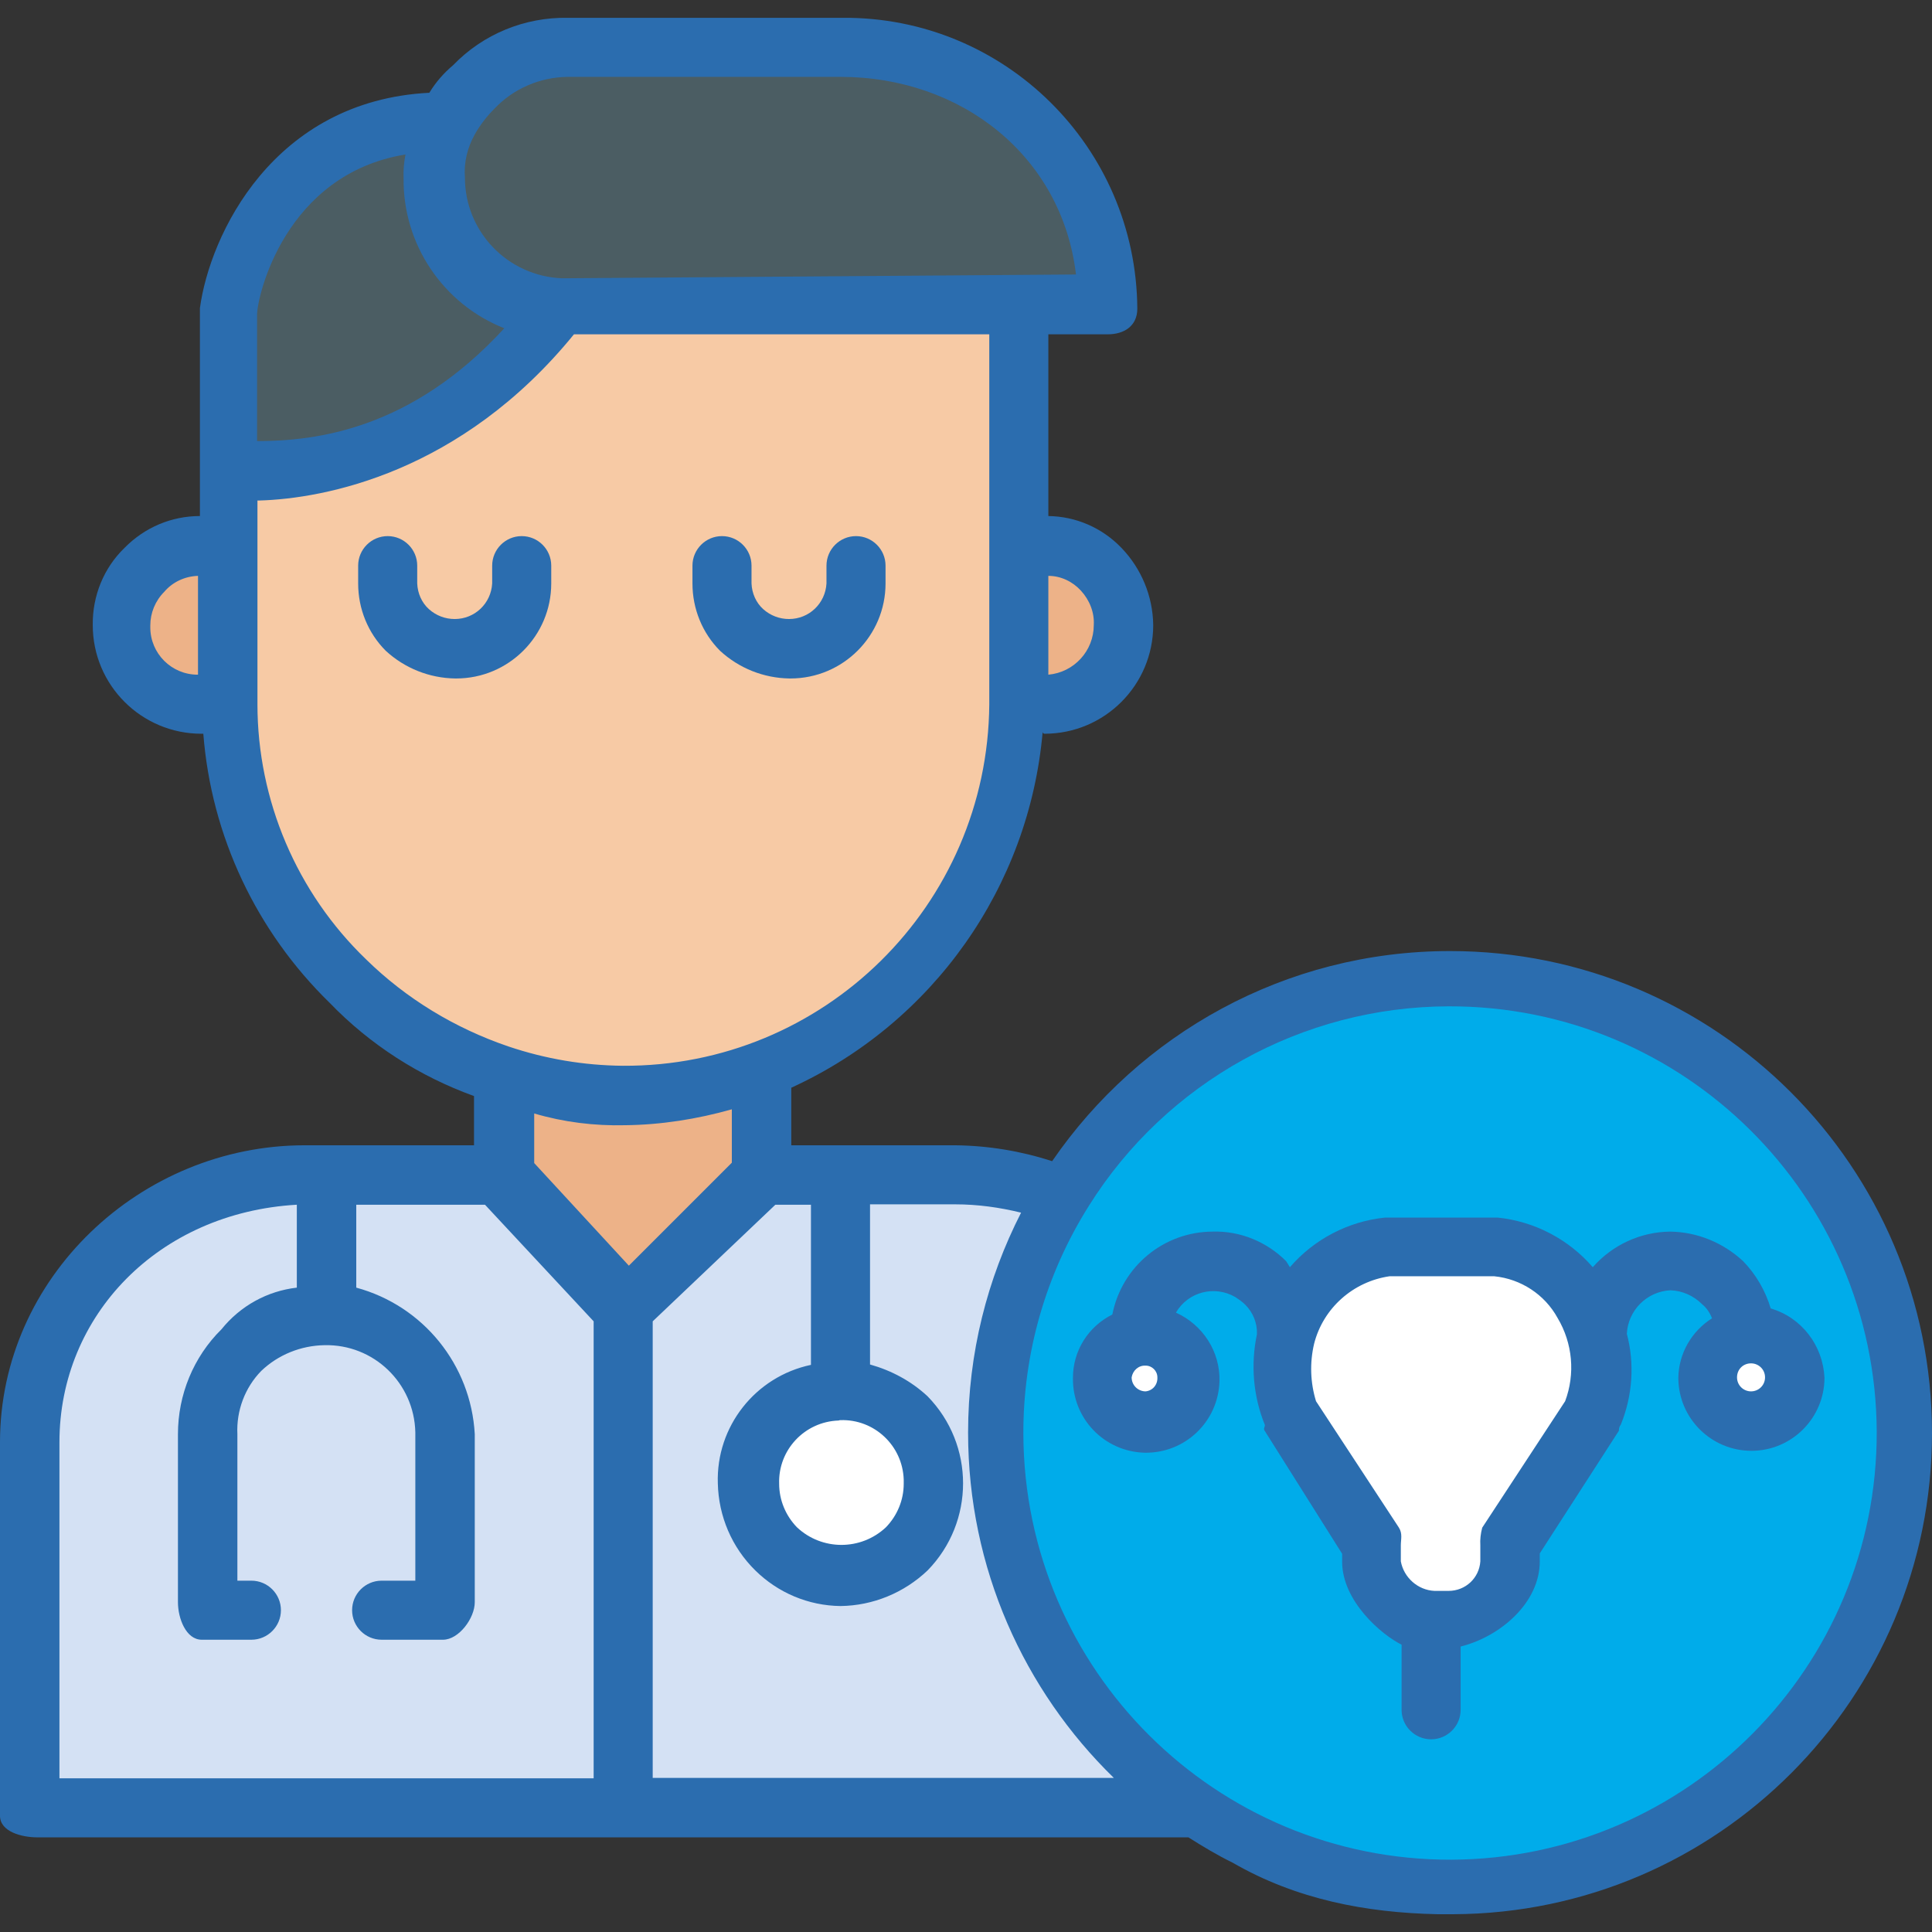
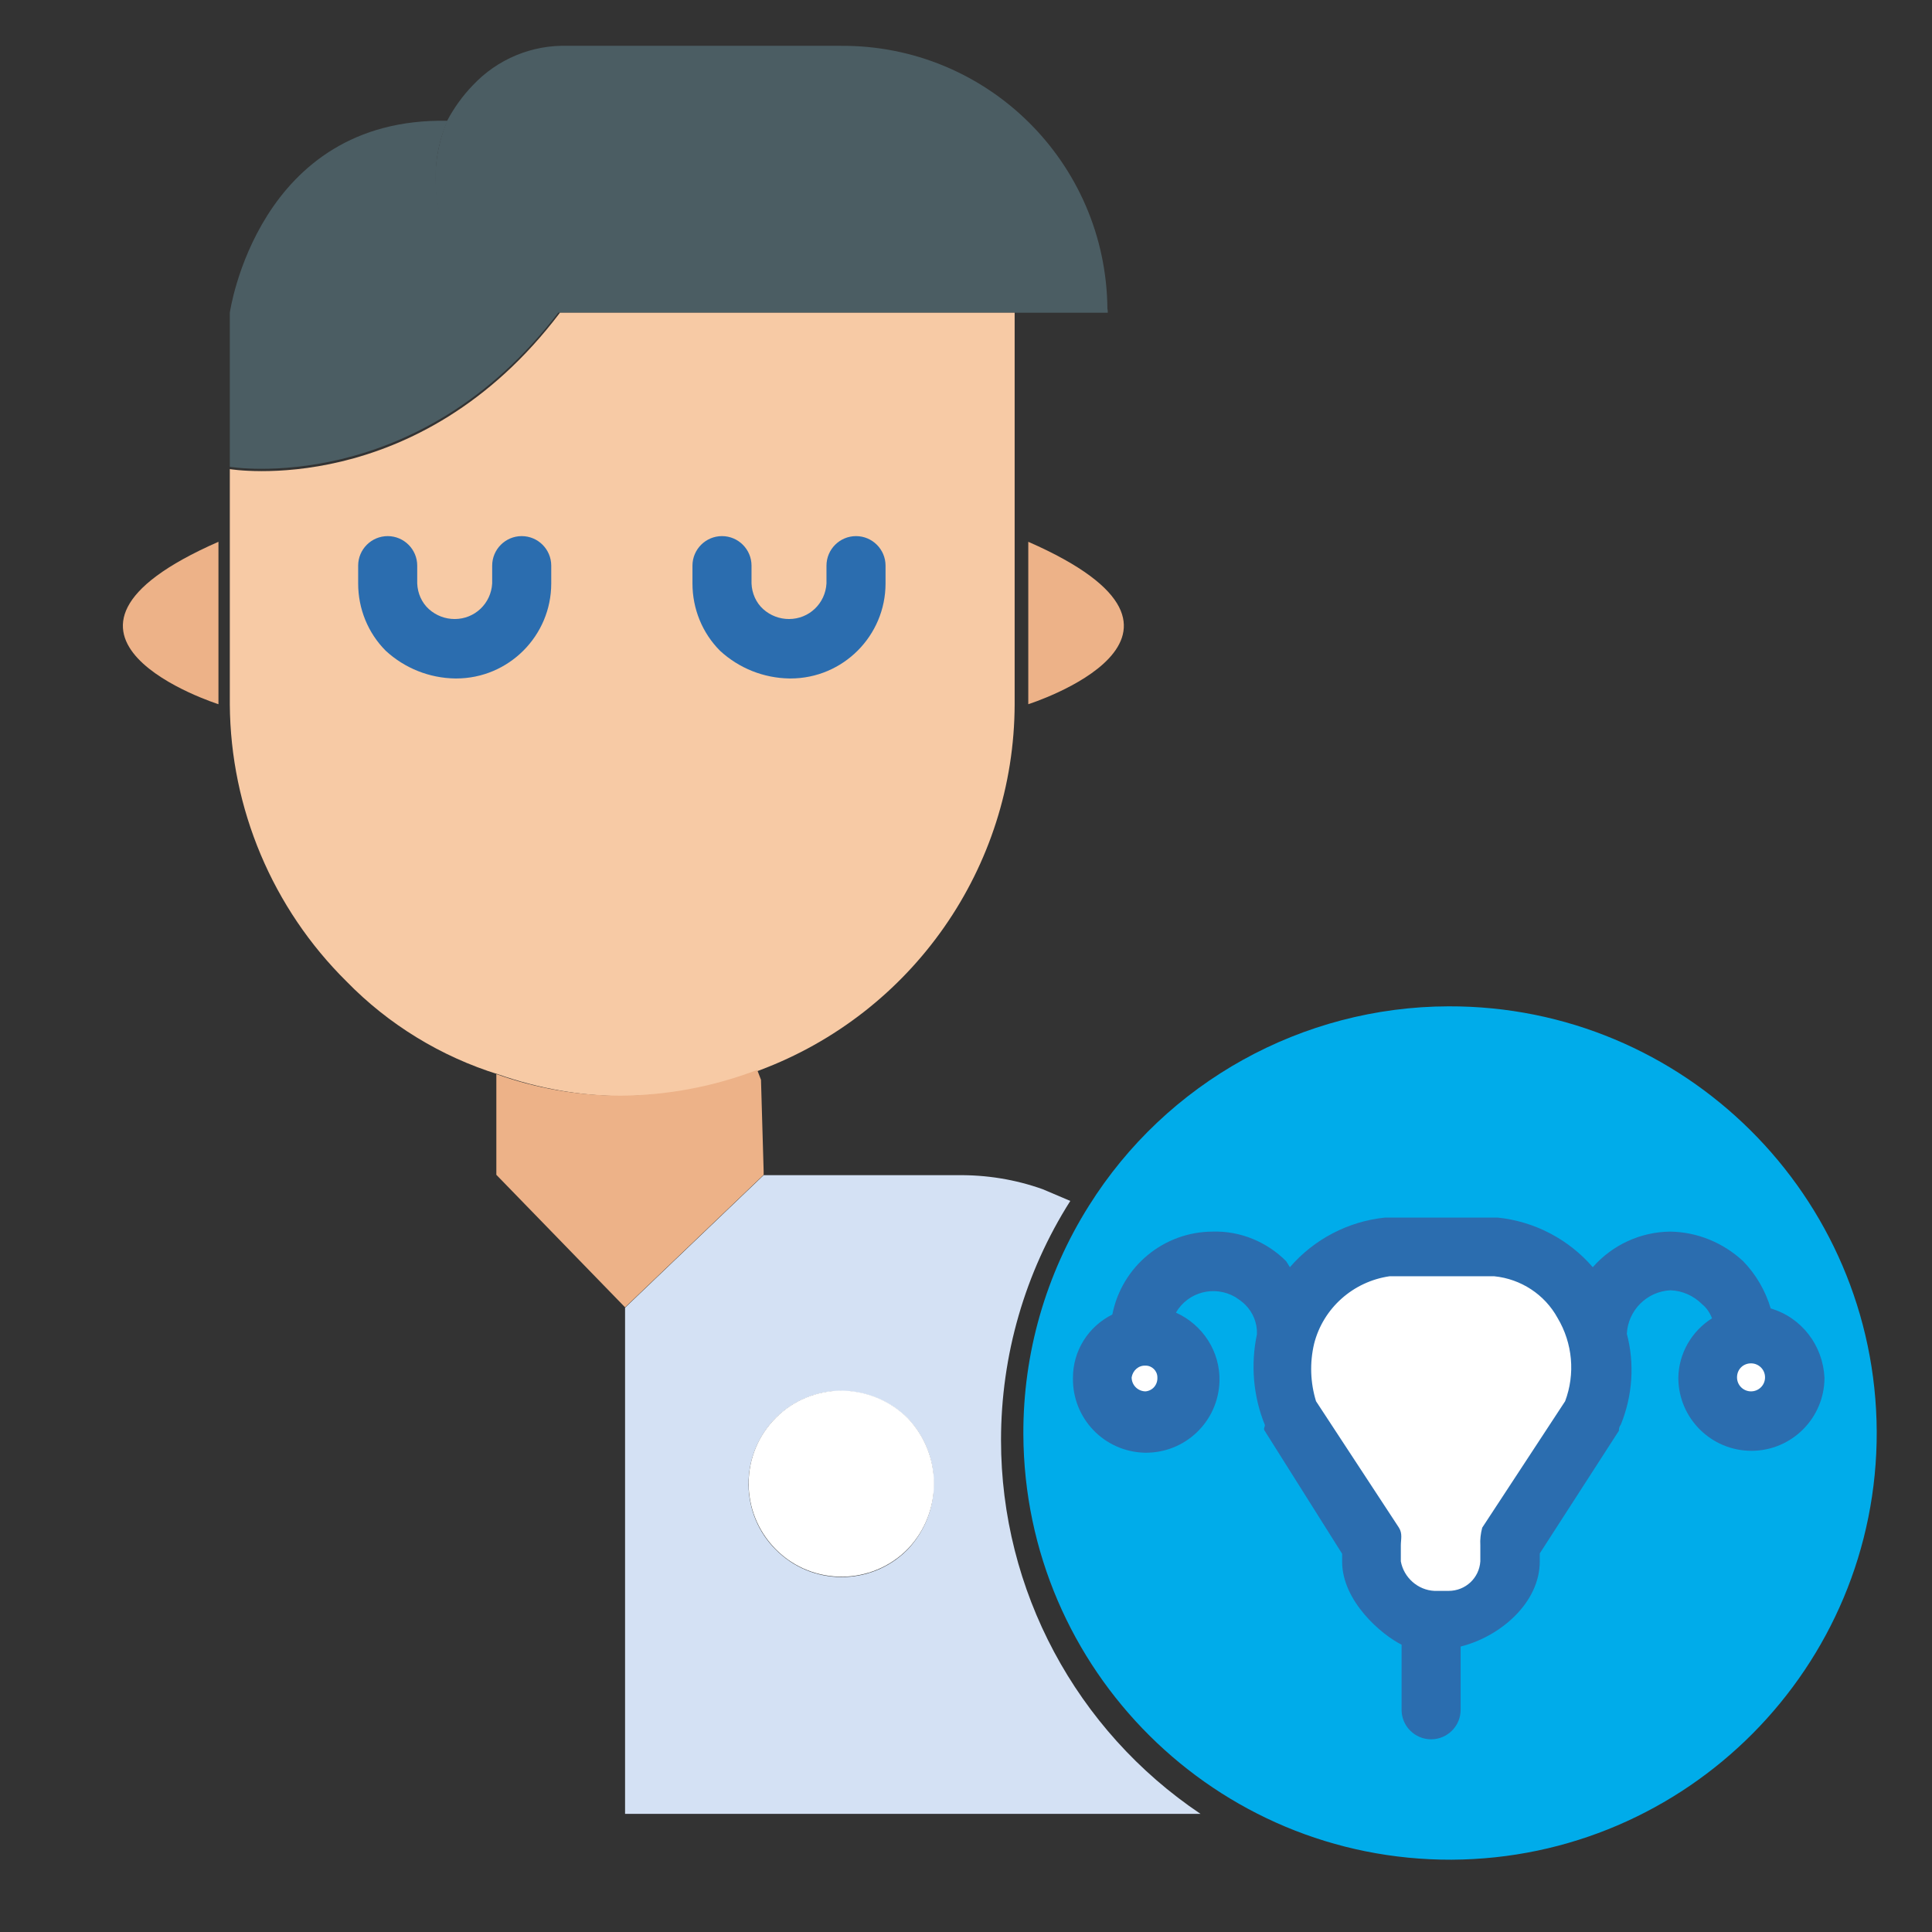
<svg xmlns="http://www.w3.org/2000/svg" version="1.1" id="Capa_1" x="0px" y="0px" viewBox="0 0 510.3 510.3" style="enable-background:new 0 0 510.3 510.3;" xml:space="preserve">
  <rect x="0" y="0" width="510.3" height="510.3" fill="#333333" stroke="none" />
  <g>
    <path style="fill:#EDB288;" d="M57.7,143.103v42.9C57.7,186.003,0.9,168.003,57.7,143.103z" />
    <path style="fill:#EDB288;" d="M271.6,186.003c0,0,56.8-18,0-42.9V186.003" />
  </g>
  <path style="fill:#D4E1F4;" d="M317.1,479.103h-152v-133.7l36.6-35h51.2c7.6-0.1,15.2,1.1,22.5,3.7l7.3,3.1  c-12,18.9-18.3,40.8-18.3,63.2C264.4,420.003,284.2,457.003,317.1,479.103z M246.6,391.903c0.1-6.4-2.4-12.6-6.8-17.2  c-4.7-4.7-11.1-7.3-17.8-7.3c-13.6,0.1-24.4,11.2-24.3,24.8c0.1,6.4,2.6,12.5,7.1,17c9.5,9.7,25.1,9.8,34.7,0.3  c0.1-0.1,0.2-0.2,0.3-0.3C244.2,404.503,246.7,398.303,246.6,391.903z" />
  <path style="fill:#4B5D63;" d="M292.6,82.603H147.9c-18.7-1.1-33.2-16.8-32.9-35.5c0-5.2,1.1-10.4,3.1-15.2c1.8-3.4,4.1-6.6,6.8-9.4  c6.5-6.9,15.6-10.7,25.1-10.4h72c38.7-0.3,70.2,30.8,70.5,69.5C292.6,81.903,292.6,82.203,292.6,82.603z" />
  <path style="fill:#F7CAA5;" d="M268,82.603v103.4c-0.1,43.1-27,81.6-67.4,96.7c-11.5,4.4-23.7,6.7-36,6.8c-11.2,0-22.3-2-32.9-5.7  c-15.2-4.7-29.1-13.2-40.2-24.6c-19.5-19.3-30.6-45.6-30.8-73.1v-62.2c0,0,49.6,8.4,87.2-41.3L268,82.603L268,82.603z" />
  <path style="fill:#ffffff;" d="M239.8,374.603c9.2,9.7,9.2,24.8,0,34.5c-9.5,9.7-25.1,9.8-34.7,0.3c-0.1-0.1-0.2-0.2-0.3-0.3  c-9.5-9.7-9.4-25.2,0.2-34.7c4.5-4.5,10.6-7,17-7.1C228.7,367.303,235.1,369.903,239.8,374.603z" />
  <path style="fill:#EDB288;" d="M201.7,309.303v1l-36.6,35l-34-35v-26.6c10.6,3.8,21.7,5.7,32.9,5.7c12.3-0.1,24.5-2.4,36-6.8l1,2.6  L201.7,309.303z" />
-   <path style="fill:#D4E1F4;" d="M84.6,310.403h46.5l34,35v134.3H9.9v-98.7c0-39,31.6-70.5,70.5-70.5h4.2V310.403z" />
  <path style="fill:#4B5D63;" d="M147.9,82.003L147.9,82.003c-37.6,49.6-87.2,41.3-87.2,41.3v-40.7c0,0,7.3-51.7,57.5-50.7  c-2.1,4.8-3.2,9.9-3.1,15.2C114.9,65.603,129.3,80.903,147.9,82.003z" />
  <g>
    <path style="fill:#2b6daf;" d="M120.2,179.203c-6.8-0.1-13.3-2.7-18.3-7.3c-4.7-4.7-7.3-11.1-7.3-17.8v-4.7c0-4.3,3.5-7.8,7.8-7.8   s7.8,3.5,7.8,7.8v4.7c0.1,2.6,1.2,5.1,3.1,6.8s4.3,2.6,6.8,2.6c5.3,0,9.6-4.1,9.9-9.4v-4.7c0-4.3,3.5-7.8,7.8-7.8s7.8,3.5,7.8,7.8   v4.7c0,13.8-11.2,25.1-25.1,25.1C120.5,179.203,120.3,179.203,120.2,179.203z" />
    <path style="fill:#2b6daf;" d="M208.5,179.203c-6.8-0.1-13.3-2.7-18.3-7.3c-4.7-4.7-7.3-11.1-7.3-17.8v-4.7c0-4.3,3.5-7.8,7.8-7.8   s7.8,3.5,7.8,7.8v4.7c0.1,2.6,1.2,5.1,3.1,6.8c1.9,1.7,4.3,2.6,6.8,2.6c5.3,0,9.6-4.1,9.9-9.4v-4.7c0-4.3,3.5-7.8,7.8-7.8   s7.8,3.5,7.8,7.8v4.7c0,13.8-11.2,25.1-25.1,25.1C208.8,179.203,208.6,179.203,208.5,179.203z" />
-     <path style="fill:#2b6daf;" d="M510.3,378.503c0-70.3-57-127.3-127.3-127.3c-43.6,0-82.1,22-105.1,55.5c-8.3-2.7-16.9-4.1-25.6-4.2   H209v-15.2c37.4-17.1,62.8-53,66.4-94c0,0.3,0.2,0.5,0.5,0.5c15.9,0,28.7-12.9,28.7-28.7c-0.1-7.6-3.1-14.9-8.4-20.4   c-5.1-5.3-12-8.3-19.3-8.4v-48h15.7c4.2,0,7.8-2.1,7.8-6.8c-0.3-42.7-35.1-77.1-77.8-76.8c-0.2,0-0.4,0-0.5,0H150   c-11.4-0.2-22.4,4.3-30.3,12.5c-2.5,2.1-4.6,4.5-6.3,7.3c-41.3,2.1-58,37.6-60.6,56.9v54.9c-7.5,0-14.6,3-19.9,8.4   c-5.5,5.3-8.5,12.7-8.4,20.4c0,15.9,12.9,28.7,28.7,28.7h0.5c2.1,27,14,52.2,33.4,71.1c10.6,11,23.7,19.4,38.1,24.6v13H80.5   c-43.4,0-80.5,35-80.5,78.4v98.7c0,4.2,5.7,5.7,9.9,5.7h304c3.8,2.4,7.6,4.7,11.7,6.7c16.8,9.7,35.2,13.2,54.1,13.6   c0.1,0,0.2,0,0.2,0c0.9,0,1.8,0,2.7,0c0.2,0,0.3,0,0.5,0c0.1,0,0.1,0,0.2,0s0.2,0,0.3,0c0.1,0,0.2,0,0.3,0   C453.7,505.303,510.3,448.503,510.3,378.503z M52.2,178.203c-6.9,0-12.5-5.6-12.5-12.5c0-0.2,0-0.4,0-0.5c0-3.3,1.3-6.5,3.7-8.9   c2.2-2.6,5.5-4.1,8.9-4.2v26.1H52.2z M222,375.103c8.9-0.3,16.4,6.7,16.7,15.7c0,0.4,0,0.7,0,1.1c0,4.3-1.7,8.4-4.7,11.5   c-6.6,6.2-16.9,6.2-23.5,0c-3-3.1-4.7-7.2-4.7-11.5c-0.3-8.9,6.7-16.4,15.7-16.7C221.7,375.103,221.9,375.103,222,375.103z    M285.5,156.003c2.3,2.5,3.6,5.8,3.4,9.1c0,6.8-5.2,12.5-12,13.1v-26.1C280.2,152.103,283.3,153.603,285.5,156.003z M125.4,35.503   c1.4-2.5,3.2-4.8,5.2-6.8c5-5.3,12-8.3,19.3-8.4H222c31.9,0,58.5,20.9,62.2,52.2l-135.3,1h-0.5c-14.3-0.6-25.6-12.3-25.6-26.6   C122.5,43.003,123.4,39.103,125.4,35.503z M67.9,83.103c0-4.7,7.3-37.1,39.2-42.3c-0.4,2.1-0.6,4.2-0.5,6.3   c-0.2,17.4,10.4,33.2,26.6,39.6c-24.5,26.7-49.6,29.8-65.3,29.8V83.103z M96.7,253.403c-18.3-17.6-28.7-42-28.7-67.4v-53.8h0.5   c17.2-0.5,53.3-7.3,83.1-43.9h109.7v97.7c-0.4,53.1-43.7,95.8-96.8,95.5c-10.3-0.1-20.4-1.8-30.2-5.1   C120.2,271.603,107.3,263.803,96.7,253.403z M156.7,469.703h-141v-88.8c0-33.4,26.1-60.6,62.7-62.7v21.9c-7.8,0.9-14.9,4.8-19.9,11   c-7.4,7.3-11.5,17.3-11.5,27.7v44.4c0,4.2,2.1,9.9,6.3,9.9h13.1c4.3,0,7.8-3.5,7.8-7.8s-3.5-7.8-7.8-7.8h-3.7v-38.7   c-0.3-6.2,2-12.3,6.3-16.7c4.5-4.3,10.5-6.7,16.7-6.8c13-0.3,23.7,10,24,23c0,0.2,0,0.4,0,0.5v38.7h-8.9c-4.3,0-7.8,3.5-7.8,7.8   s3.5,7.8,7.8,7.8H117c4.2,0,8.4-5.7,8.4-9.9v-44.4c-1-18.3-13.6-33.9-31.3-38.7v-21.9h34l28.7,30.8v120.7H156.7z M141.1,307.203   v-13.1c7.8,2.3,15.9,3.3,24,3.1c9.5-0.1,19-1.6,28.2-4.2v14.1l-27.2,27.2L141.1,307.203z M172.4,469.703v-120.7l32.4-30.8h9.4v42.3   c-14.7,3.1-25.1,16.3-24.6,31.3c0.2,8.7,3.7,16.9,9.9,23c6,5.9,14,9.3,22.5,9.4c8.6-0.1,16.8-3.5,23-9.4c12.5-12.8,12.5-33.2,0-46   c-4.3-4-9.5-6.8-15.2-8.4v-42.3h22.5c5.9,0,11.7,0.8,17.4,2.2c-8.9,17.4-14,37.1-14,58.1c0,35.8,14.8,68.1,38.5,91.2H172.4V469.703   z" />
  </g>
  <path style="fill:#ffffff;" d="M462.5,352.903c6.1-0.3,11.2,4.4,11.5,10.4c0,0.2,0,0.4,0,0.5c0,6.3-5.1,11.5-11.5,11.5  c-6.3,0-11.5-5.1-11.5-11.5c0-6.1,4.9-11,11-11C462.2,352.903,462.3,352.903,462.5,352.903z" />
  <path style="fill:#00ACEA;" d="M342.3,354.403c-1.7,6.5-1.2,13.5,1.5,19.7l21.6,32.5v3.9c-0.3,7.6,5.7,14,13.3,14.3  c0.2,0,0.3,0,0.5,0h3.4c7.9,0,14.3-6.4,14.3-14.3l0,0v-4l21.2-32.5c6.6-14.9-0.1-32.3-15-39c-2.7-1.2-5.7-2-8.6-2.4h-27.1  C355.3,334.103,345.4,342.703,342.3,354.403z M382.6,265.803c62.2-0.2,112.8,50.1,113.1,112.3c0.2,62.2-50.1,112.8-112.3,113.1  c-62.2,0.2-112.8-50.1-113.1-112.3c-0.1-21.4,5.9-42.3,17.3-60.4C308.1,285.803,344,265.903,382.6,265.803L382.6,265.803z   M468.7,364.703c0-6-4.8-10.8-10.8-10.8s-10.8,4.8-10.8,10.8l0,0c0,6,4.8,10.8,10.8,10.8C463.9,375.503,468.7,370.703,468.7,364.703  z M317.7,364.703c0-5.7-4.6-10.3-10.3-10.3c-5.7-0.3-10.5,4.1-10.8,9.8c0,0.2,0,0.3,0,0.5c0,6,4.8,10.8,10.8,10.8  c5.7,0,10.3-4.6,10.3-10.3C317.7,365.103,317.7,364.903,317.7,364.703z" />
  <g>
    <path style="fill:#ffffff;" d="M395.1,329.903c17.2,2,29.5,17.5,27.6,34.7c-0.4,3.2-1.2,6.3-2.5,9.2l-22.5,34.5v4.2   c0,8.4-6.8,15.2-15.2,15.2l0,0h-3.7c-8.1,0-14.6-6.5-14.6-14.6c0-0.2,0-0.4,0-0.5v-4.2l-23-34.5c-2.8-6.6-3.4-14-1.6-20.9   c3.3-12.4,13.9-21.5,26.6-23L395.1,329.903L395.1,329.903z" />
    <path style="fill:#ffffff;" d="M302.6,352.903c6.1,0,11,4.9,11,11c0.3,6.1-4.4,11.2-10.4,11.5c-0.2,0-0.4,0-0.5,0   c-6.3,0-11.5-5.1-11.5-11.5c0-6.1,4.9-11,11-11C302.3,352.903,302.5,352.903,302.6,352.903z" />
  </g>
  <path style="fill:#2b6daf;" d="M467.7,345.603c-1.4-4.7-3.9-9-7.3-12.5c-5.3-4.9-12.1-7.7-19.3-7.8c-7.8,0.1-15.2,3.5-20.4,9.4  c-6.4-7.4-15.4-12.1-25.1-13.1h-29.8c-9.7,1-18.7,5.7-25.1,13.1l-1-1.6c-5.1-5.1-12.1-8-19.3-7.8c-13,0-24.1,9.2-26.6,21.9  c-6.4,3.2-10.4,9.6-10.4,16.7c-0.2,10.7,8.2,19.5,18.9,19.8c10.7,0.2,19.5-8.2,19.8-18.9c0.2-7.8-4.4-14.9-11.5-18.1  c3.2-5.5,10.2-7.3,15.7-4.1c0.9,0.6,1.8,1.2,2.6,2c2.1,2.1,3.2,4.9,3.1,7.8c-1.7,8-1,16.4,2.1,24c0,0.5-0.5,1,0,1.6l20.4,32.4v2.1  c0,10.4,10.4,19.3,15.7,21.9v17.2c0,4.3,3.5,7.8,7.8,7.8s7.8-3.5,7.8-7.8v-16.7c10.4-2.6,20.9-11.5,20.9-22.5v-2.1l20.9-32.4  c0-0.6,0.1-1.1,0.5-1.6c3.1-7.6,3.7-16.1,1.6-24c0.3-6.2,5.3-11.2,11.5-11.5c3.1,0.1,6.1,1.4,8.4,3.7c1.2,1,2,2.2,2.6,3.7  c-5.4,3.4-8.8,9.3-8.9,15.7c0,10.7,8.7,19.3,19.3,19.3c10.7,0,19.3-8.7,19.3-19.3C481.5,355.403,475.9,348.003,467.7,345.603z   M302.6,367.503c-2,0-3.7-1.6-3.7-3.7c0.3-1.8,1.8-3.2,3.7-3.1c1.7,0,3.1,1.4,3.1,3.1C305.8,365.703,304.5,367.303,302.6,367.503z   M413.4,370.103l-21.9,33.4c-0.4,1.5-0.6,3.1-0.5,4.7v4.2c-0.3,4.4-3.9,7.8-8.4,7.8h-3.7c-4.4-0.2-8.1-3.5-8.9-7.8v-4.2  c0-1.6,0.5-3.1-0.5-4.7l-21.9-33.4c-1.5-4.9-1.7-10.1-0.5-15.2c2.4-9.4,10.3-16.4,19.9-17.8h27.7c7,0.7,13.3,4.8,16.7,11  C415.4,354.803,416.1,362.903,413.4,370.103z M462.5,367.503c-2,0-3.7-1.6-3.7-3.7s1.6-3.7,3.7-3.7c2,0,3.7,1.6,3.7,3.7  S464.5,367.503,462.5,367.503L462.5,367.503L462.5,367.503z" />
  <g>
</g>
  <g>
</g>
  <g>
</g>
  <g>
</g>
  <g>
</g>
  <g>
</g>
  <g>
</g>
  <g>
</g>
  <g>
</g>
  <g>
</g>
  <g>
</g>
  <g>
</g>
  <g>
</g>
  <g>
</g>
  <g>
</g>
</svg>